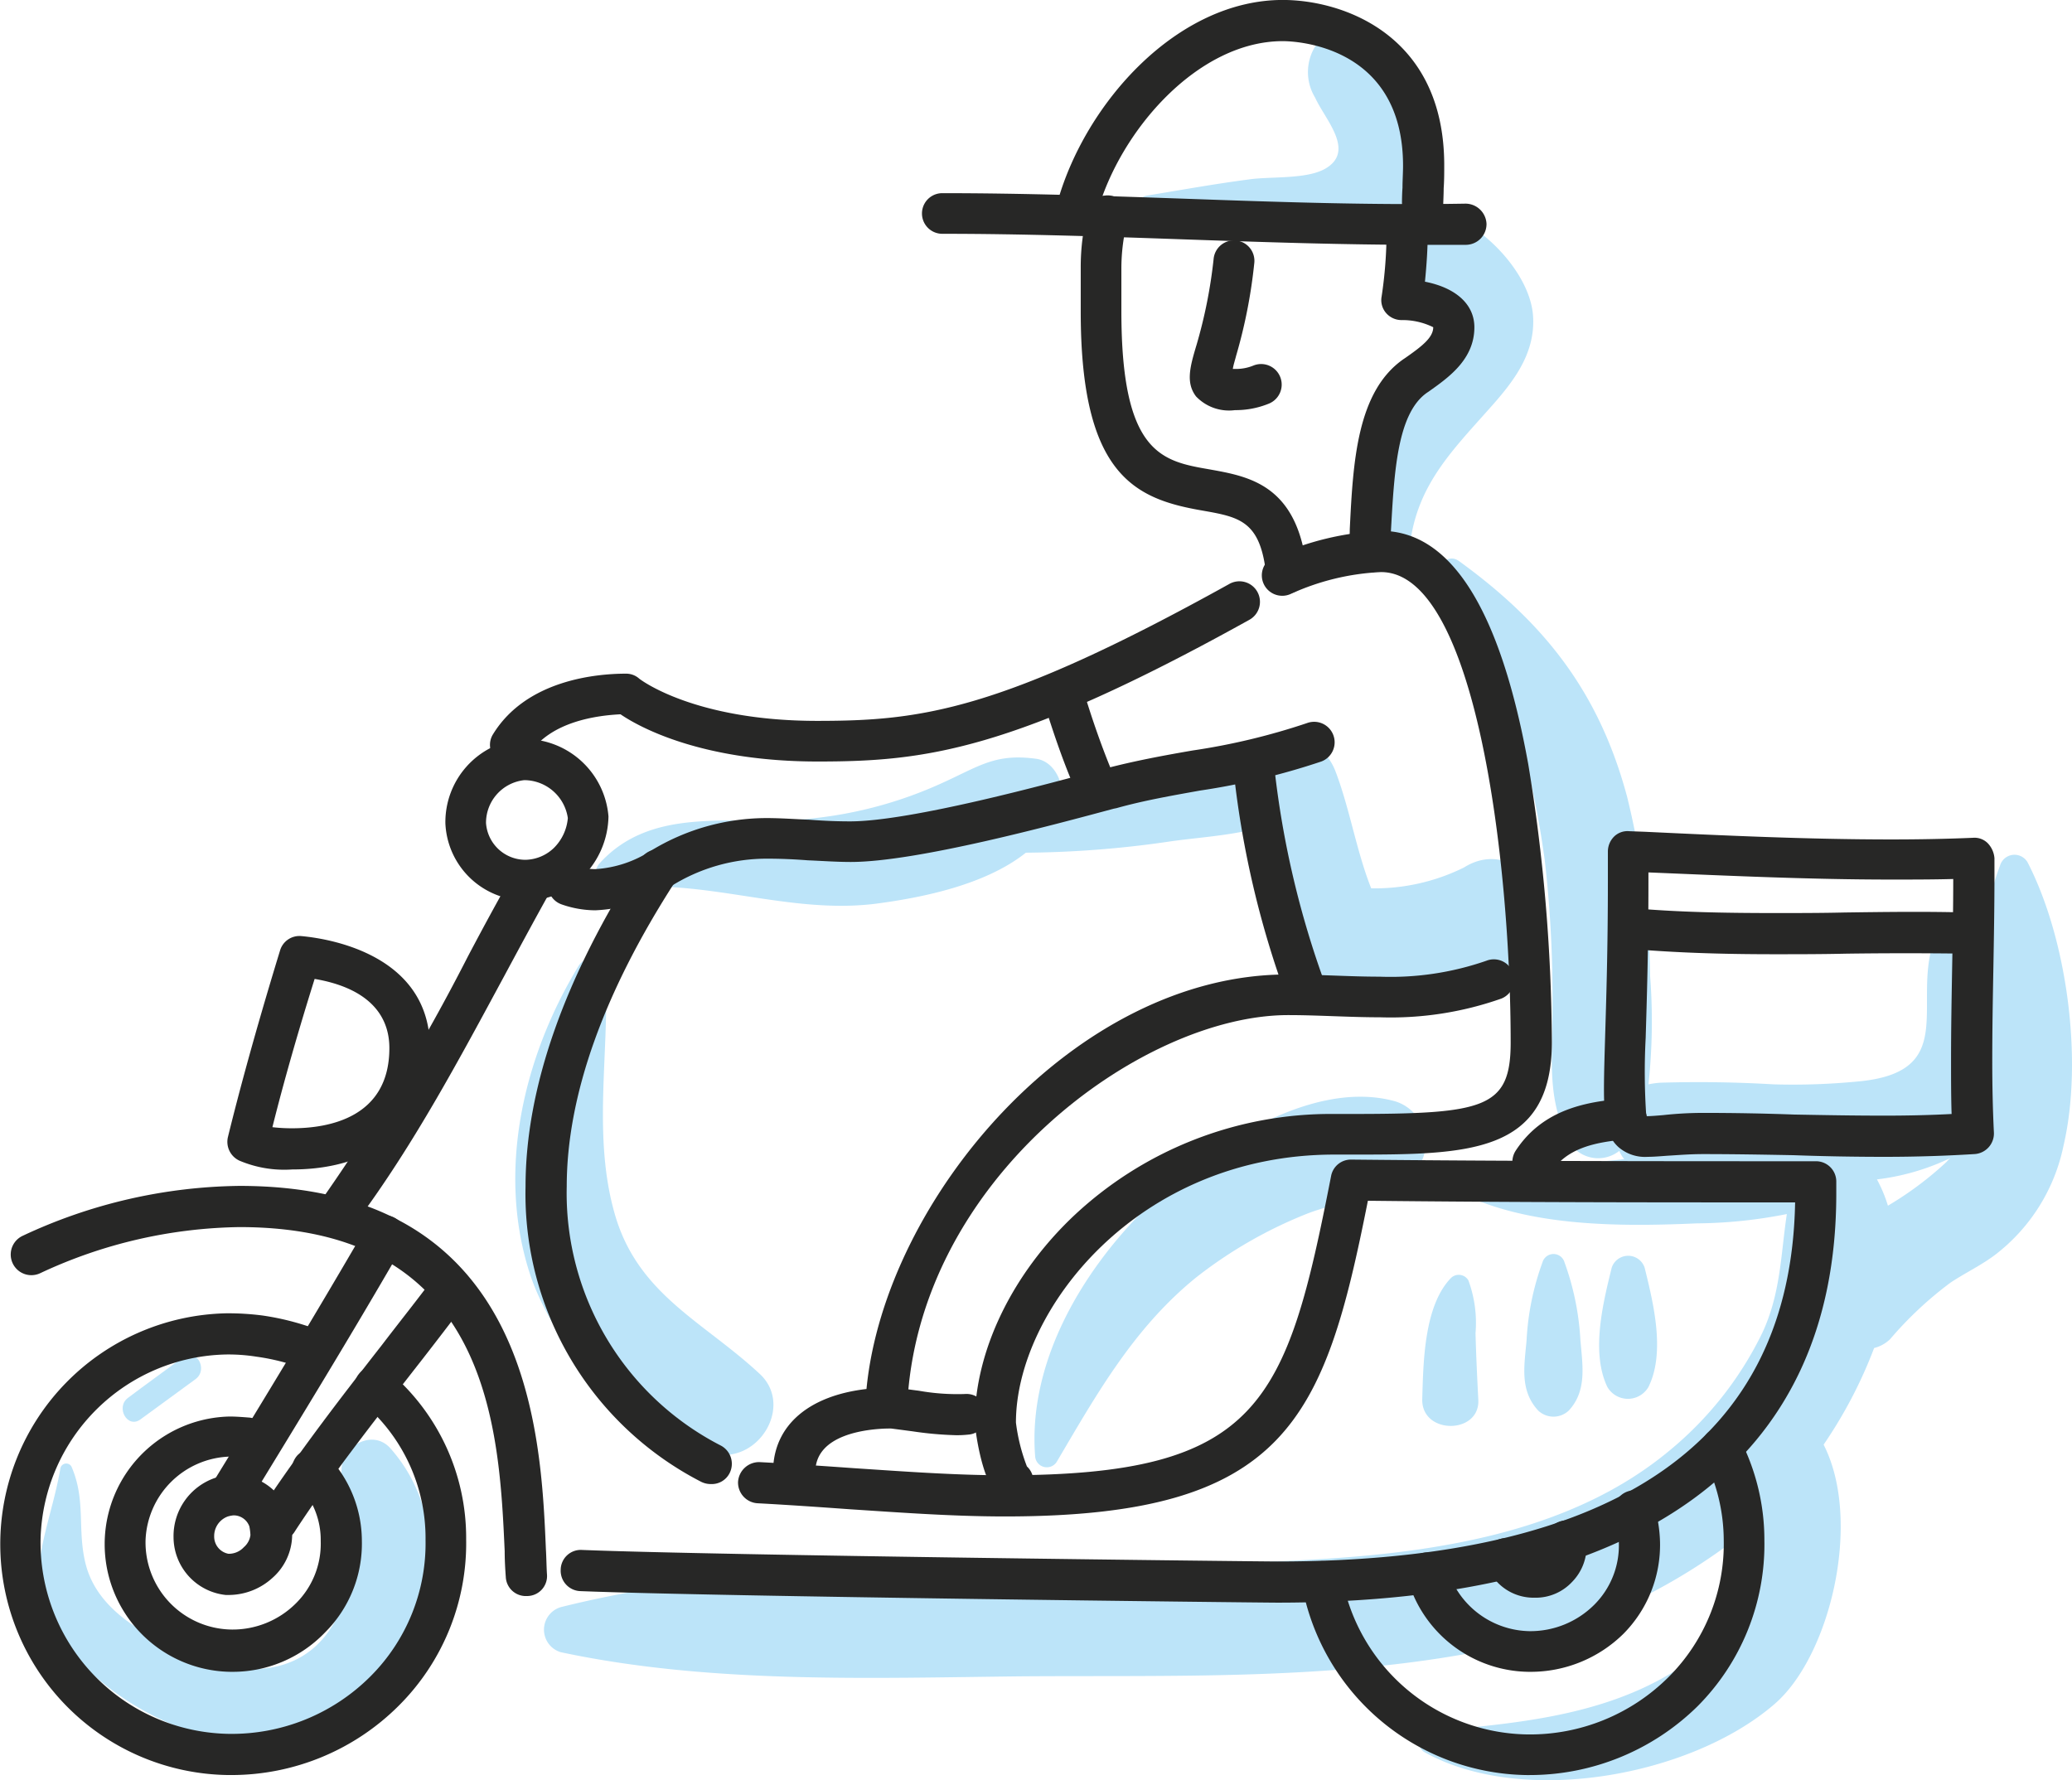
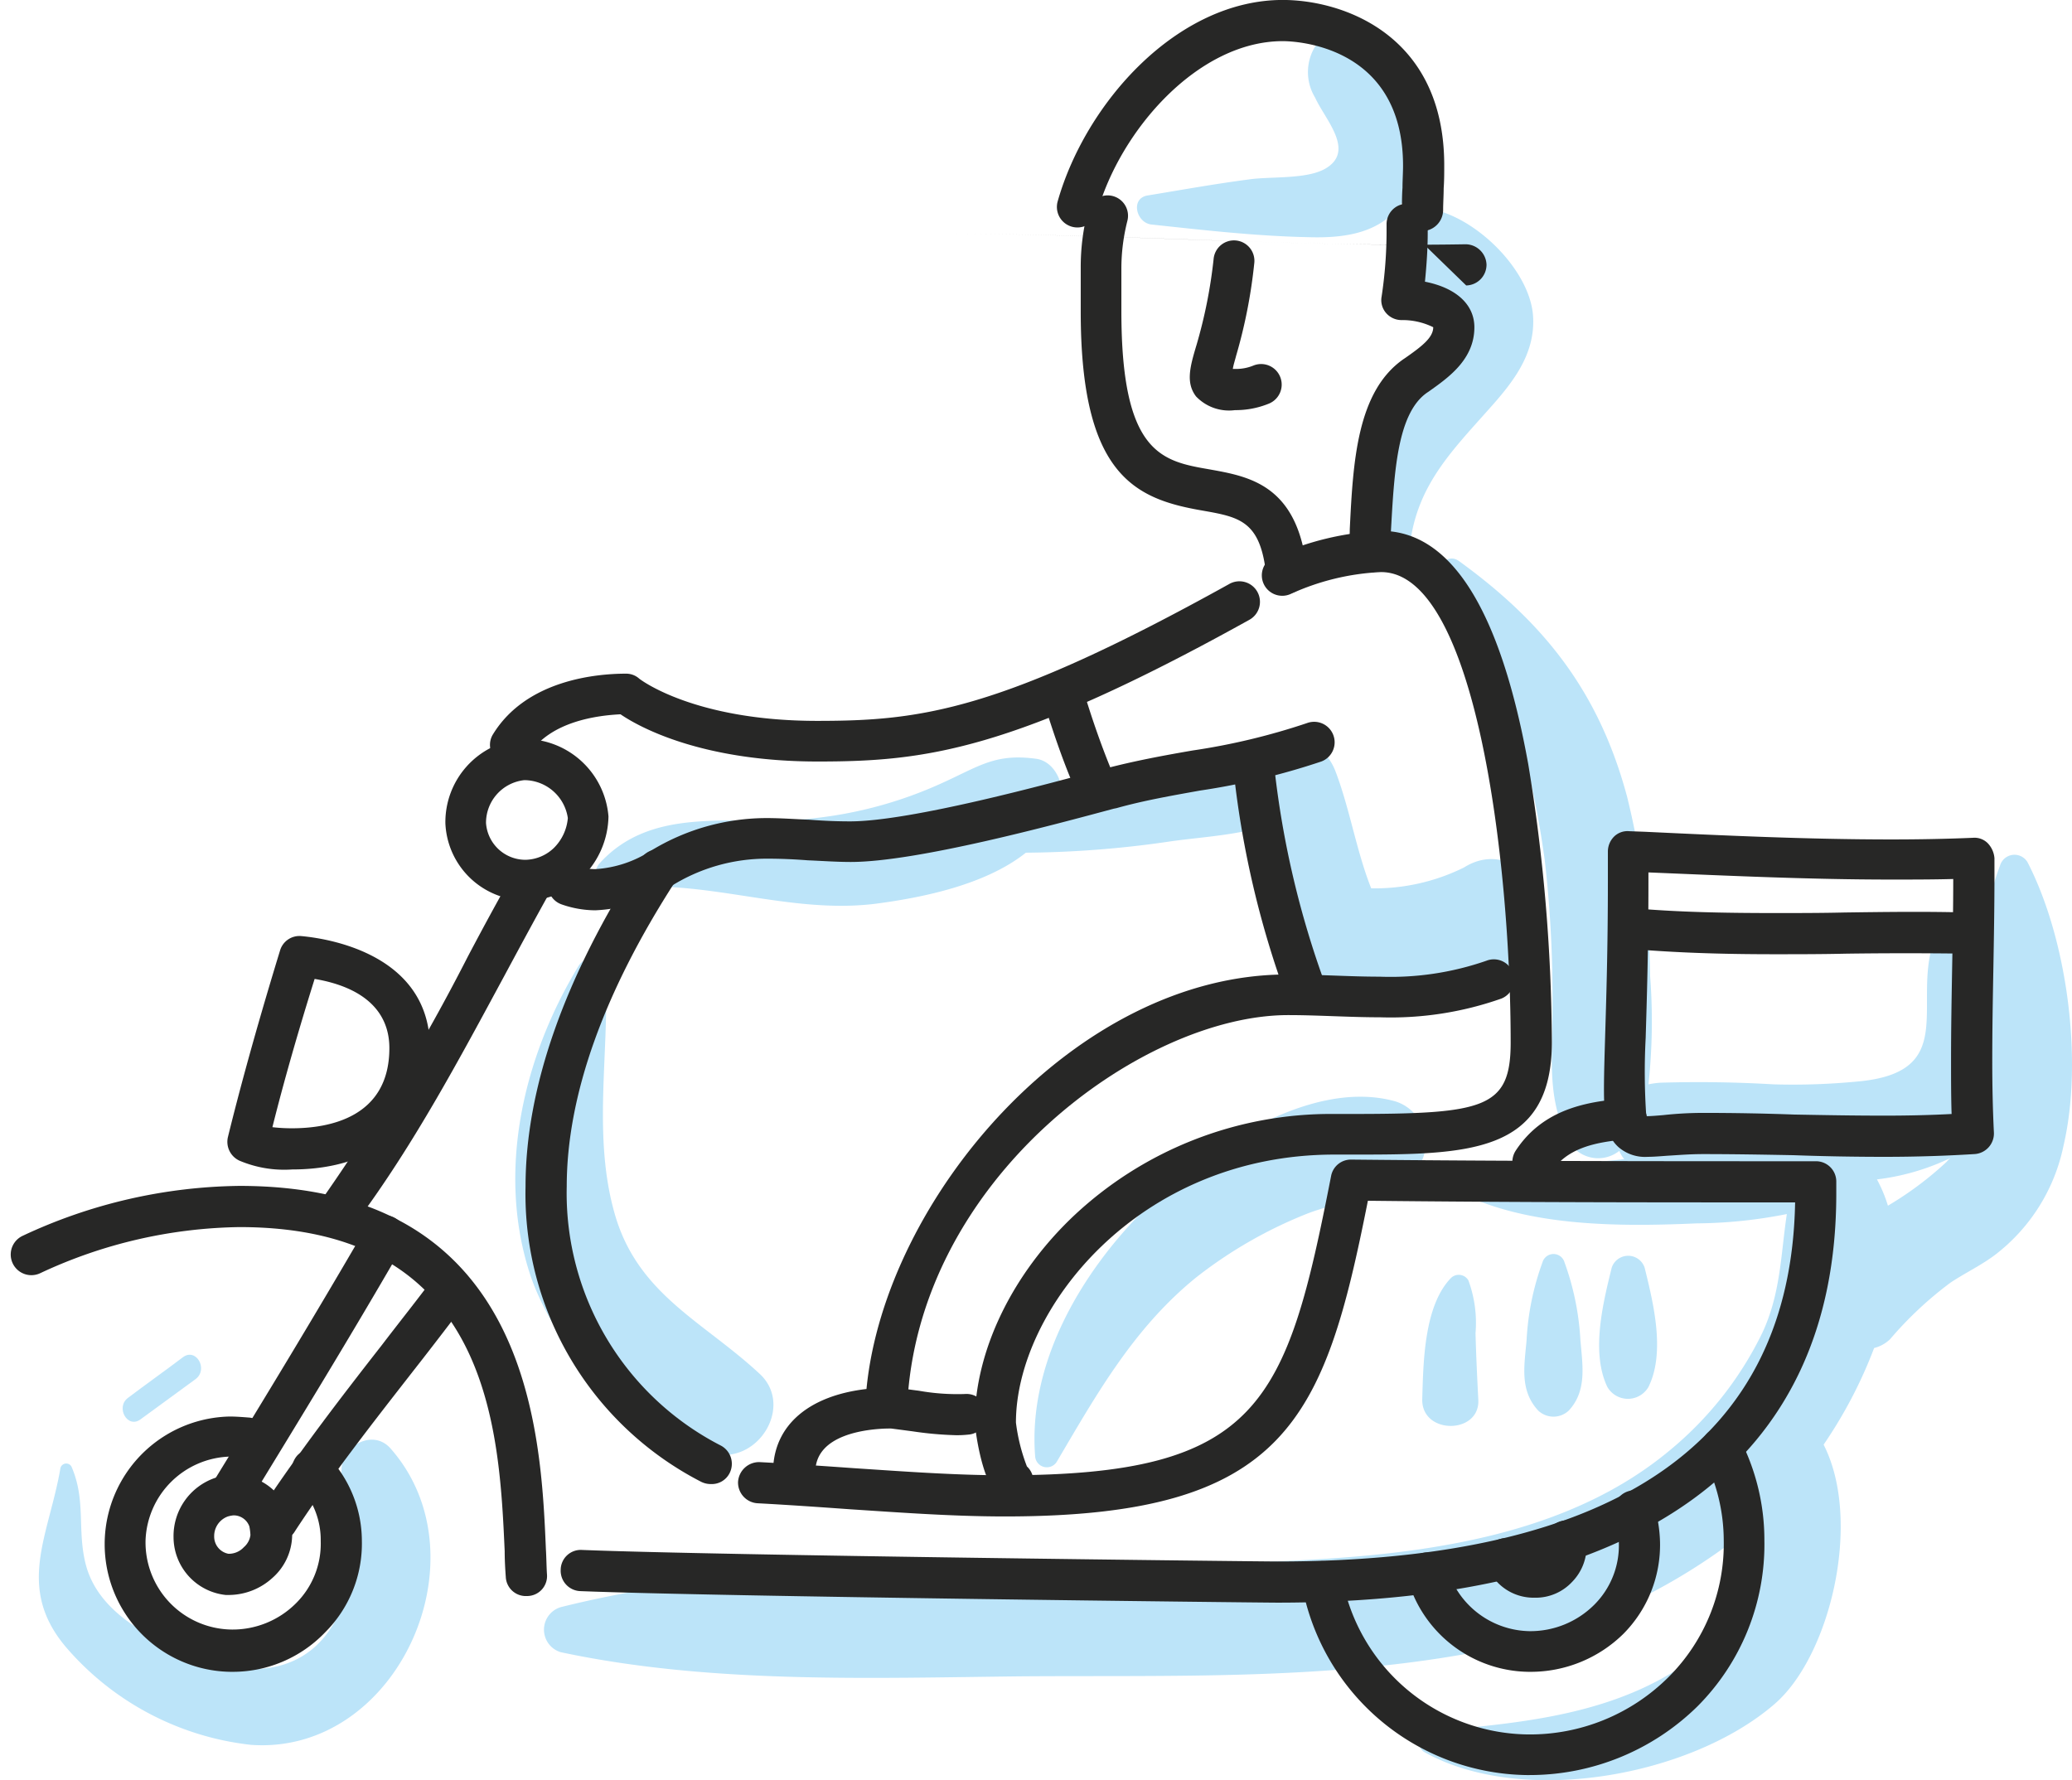
<svg xmlns="http://www.w3.org/2000/svg" id="KNO_Benefit_Icons_Mobilität-04" width="149.708" height="128.634" viewBox="0 0 149.708 128.634">
  <g id="Gruppe_298" data-name="Gruppe 298" transform="translate(2.807 2.142)">
    <g id="Gruppe_287" data-name="Gruppe 287" transform="translate(0 101.894)">
      <path id="Pfad_216" data-name="Pfad 216" d="M93.773,350.745c-1.27-1.428-3.452-.2-3.531,1.468-.2,3.531,1.349,7.181-.238,10.554-1.984,4.206-6.229,4.682-10.236,3.055-3.253-1.309-7.1-3.134-8.014-6.705-.635-2.5.04-4.6-1.032-7.062a.432.432,0,0,0-.794.119c-.833,4.88-3.253,8.61.4,12.934A20.606,20.606,0,0,0,83.7,372.17C94.289,372.924,100.717,358.6,93.773,350.745Z" transform="translate(-68.369 -350.117)" fill="#bce4f9" />
    </g>
    <g id="Gruppe_288" data-name="Gruppe 288" transform="translate(6.055 95.756)">
      <path id="Pfad_217" data-name="Pfad 217" d="M87.982,334.826c-1.309.992-2.658,1.944-3.968,2.936-.913.674-.04,2.262.913,1.547,1.309-.952,2.658-1.944,3.968-2.9C89.846,335.7,88.934,334.111,87.982,334.826Z" transform="translate(-83.629 -334.645)" fill="#bce4f9" />
    </g>
    <g id="Gruppe_289" data-name="Gruppe 289" transform="translate(36.499 38.22)">
      <path id="Pfad_218" data-name="Pfad 218" d="M267.541,211.558a1.092,1.092,0,0,0-1.984.278,18.607,18.607,0,0,0-.952,3.531c-1.389-.873-3.095.079-3.69,1.547-1.865,4.563,1.785,9.681-5.317,10.474a48.61,48.61,0,0,1-6.388.238c-2.7-.159-5.436-.2-8.173-.119a5.8,5.8,0,0,0-.873.119,42.873,42.873,0,0,0,.119-7.816,57.278,57.278,0,0,0-1.666-12.974c-2.023-7.538-5.951-12.537-12.141-17.021-.992-.714-1.944.794-1.23,1.587,4.483,5.237,6.507,13.331,7.419,20a85.847,85.847,0,0,1,.555,11.069c0,3.372-.4,6.229,1.19,9.284a2.458,2.458,0,0,0,3.65.674,1.832,1.832,0,0,0,.357.6c-.119,0-.278.04-.357.04-3.769.436-7.737.317-11.387,1.468a.5.5,0,0,0-.119.913c4.959,2.5,11.7,2.46,17.1,2.222a34.428,34.428,0,0,0,6.507-.674c-.436,2.857-.436,5.753-1.785,8.61a25.376,25.376,0,0,1-6.705,8.491c-6.864,5.713-16.227,7.261-24.877,7.816-18.171,1.151-37.414-.952-55.228,3.491a1.7,1.7,0,0,0,0,3.253c10.792,2.3,22.337,1.865,33.288,1.746,10.752-.079,21.7.278,32.375-1.666a43.141,43.141,0,0,0,19.243-8.253c.317,3.214.079,6.269-3.055,8.61-5.555,4.126-12.458,4.682-19.044,5.277a.813.813,0,0,0-.4,1.508c7.1,3.968,19.243,1.746,25.273-3.452,4.047-3.452,6.388-13.252,3.571-18.767a33.175,33.175,0,0,0,3.65-6.983,2.533,2.533,0,0,0,1.151-.635,26.645,26.645,0,0,1,4.364-4.087c1.071-.714,2.262-1.27,3.293-2.063a13.3,13.3,0,0,0,4.88-7.856C271.588,225.881,270.4,217.073,267.541,211.558Zm-5.832,21.663a24.645,24.645,0,0,1-4.245,3.174,10.133,10.133,0,0,0-.794-1.9,16.959,16.959,0,0,0,5.316-1.547A1.834,1.834,0,0,0,261.709,233.221Z" transform="translate(-160.362 -189.629)" fill="#bce4f9" />
    </g>
    <g id="Gruppe_290" data-name="Gruppe 290" transform="translate(99.954 89.985)">
      <path id="Pfad_219" data-name="Pfad 219" d="M324.147,324.306a8.882,8.882,0,0,0-.516-3.809.806.806,0,0,0-1.27-.159c-1.944,2.023-1.984,6.11-2.063,8.729s4.245,2.579,4.047,0C324.266,327.52,324.187,325.893,324.147,324.306Z" transform="translate(-320.297 -320.101)" fill="#bce4f9" />
    </g>
    <g id="Gruppe_291" data-name="Gruppe 291" transform="translate(107.33 88.477)">
      <path id="Pfad_220" data-name="Pfad 220" d="M342.939,322.529a19.509,19.509,0,0,0-1.151-5.634.827.827,0,0,0-1.587,0,19.244,19.244,0,0,0-1.151,5.634c-.159,1.825-.516,3.61.833,5.078a1.606,1.606,0,0,0,2.222,0C343.415,326.179,343.1,324.394,342.939,322.529Z" transform="translate(-338.887 -316.3)" fill="#bce4f9" />
    </g>
    <g id="Gruppe_292" data-name="Gruppe 292" transform="translate(112.735 88.606)">
      <path id="Pfad_221" data-name="Pfad 221" d="M355.8,317.488a1.252,1.252,0,0,0-2.381,0c-.635,2.579-1.508,6.11-.317,8.61a1.714,1.714,0,0,0,2.976,0C357.307,323.6,356.435,320.067,355.8,317.488Z" transform="translate(-352.511 -316.625)" fill="#bce4f9" />
    </g>
    <g id="Gruppe_293" data-name="Gruppe 293" transform="translate(40.199 51.156)">
      <path id="Pfad_222" data-name="Pfad 222" d="M232.46,231.624a14.562,14.562,0,0,1-6.705,1.508c-1.071-2.7-1.547-5.753-2.579-8.451-.714-1.9-2.857-3.174-4.8-1.984-2.619.2-5.277,1.468-7.776,2.262-2.5.754-4.959,1.547-7.419,2.381.04-.159.119-.278.159-.436.317-1.19-.4-2.936-1.785-3.134-2.936-.4-4.087.516-6.705,1.706a30.029,30.029,0,0,1-10.633,2.7c-4.959.317-10.514-.913-14.2,3.134a1.126,1.126,0,0,0,1.071,1.865c6.348-.873,12.418,1.865,18.846,1.071,3.333-.436,7.935-1.349,10.871-3.69a74.681,74.681,0,0,0,10.276-.793c1.865-.278,4.047-.4,6.07-.873.516,4.126,1.349,9.641,4.761,11.188,3.65,1.666,11.189.2,14.482-1.785C240.633,235.751,236.7,228.966,232.46,231.624Z" transform="translate(-169.688 -222.235)" fill="#bce4f9" />
    </g>
    <g id="Gruppe_294" data-name="Gruppe 294" transform="translate(71.937 77.112)">
      <path id="Pfad_223" data-name="Pfad 223" d="M275.755,287.99c-6.229-1.746-14.045,3.69-18.211,7.9-4.563,4.6-8.332,11.069-7.816,17.735a.847.847,0,0,0,1.547.436c2.9-4.92,5.594-9.72,10.117-13.371a32.224,32.224,0,0,1,7.935-4.563c2.42-.952,5-1.071,7.181-2.5A3.141,3.141,0,0,0,275.755,287.99Z" transform="translate(-249.681 -287.655)" fill="#bce4f9" />
    </g>
    <g id="Gruppe_295" data-name="Gruppe 295" transform="translate(96.478 12.853)">
      <path id="Pfad_224" data-name="Pfad 224" d="M314.5,125.7a1.646,1.646,0,0,0-1.587,1.587c-.238,1.746.516,2.579,1.825,3.65.674.555,2.539,1.23,2.936,2.1.952,2.142-1.587,4.087-2.7,5.515-2.619,3.333-4.563,7.3-2.7,11.387.357.754,1.785.635,1.9-.238.6-4.007,2.976-6.427,5.555-9.324,1.746-1.944,3.452-4.007,3.293-6.785C322.829,129.981,318.148,125.577,314.5,125.7Z" transform="translate(-311.536 -125.694)" fill="#bce4f9" />
    </g>
    <g id="Gruppe_296" data-name="Gruppe 296" transform="translate(79.344)">
      <path id="Pfad_225" data-name="Pfad 225" d="M283.685,93.378a2.111,2.111,0,0,0-2.341.952,3.547,3.547,0,0,0-.119,3.888c.714,1.587,2.976,3.888.674,5.158-1.389.754-3.968.516-5.515.754-2.42.317-4.84.754-7.261,1.151-1.27.2-.833,1.984.278,2.1,3.729.4,7.5.833,11.268.913,2.5.079,5.078-.2,6.705-2.3C290.033,102.583,287.891,94.648,283.685,93.378Z" transform="translate(-268.35 -93.298)" fill="#bce4f9" />
    </g>
    <g id="Gruppe_297" data-name="Gruppe 297" transform="translate(34.428 67.137)">
      <path id="Pfad_226" data-name="Pfad 226" d="M172.781,292.5c-4.007-3.729-8.689-5.674-10.4-11.347-1.706-5.713-.436-11.744-.714-17.616a1.048,1.048,0,0,0-1.944-.516c-3.968,6.507-5.951,14.8-3.531,22.258,1.706,5.237,8.054,13.291,14.164,13.093C173.178,298.256,175.043,294.566,172.781,292.5Z" transform="translate(-155.142 -262.514)" fill="#bce4f9" />
    </g>
  </g>
  <g id="Gruppe_328" data-name="Gruppe 328" transform="translate(0 0)">
    <g id="Gruppe_299" data-name="Gruppe 299" transform="translate(0 94.904)">
-       <path id="Pfad_227" data-name="Pfad 227" d="M78,360.467h-.2a16.686,16.686,0,0,1-.159-33.367,19.332,19.332,0,0,1,2.619.159,18.882,18.882,0,0,1,4.4,1.19,1.5,1.5,0,0,1-1.111,2.777,15.6,15.6,0,0,0-3.73-.992,12.984,12.984,0,0,0-2.142-.159,13.688,13.688,0,0,0-13.45,13.252,13.825,13.825,0,0,0,13.609,14.164,14.171,14.171,0,0,0,10.236-4.166,13.594,13.594,0,0,0,3.968-9.84,12.783,12.783,0,0,0-4.6-9.959,1.458,1.458,0,0,1-.2-2.063,1.5,1.5,0,0,1,2.1-.2,15.732,15.732,0,0,1,5.634,12.18,16.561,16.561,0,0,1-4.84,11.982A17.11,17.11,0,0,1,78,360.467Z" transform="translate(-61.293 -327.1)" fill="#272726" />
-     </g>
+       </g>
    <g id="Gruppe_300" data-name="Gruppe 300" transform="translate(7.54 102.363)">
      <path id="Pfad_228" data-name="Pfad 228" d="M89.543,364.349h-.119a9.226,9.226,0,0,1-.079-18.449c.476,0,.952.04,1.468.079.436.079.833.159,1.23.238a1.482,1.482,0,0,1-.794,2.857,6.161,6.161,0,0,0-.913-.2,7.705,7.705,0,0,0-.952-.079,6.286,6.286,0,0,0-6.11,6.031,6.3,6.3,0,0,0,6.189,6.467,6.471,6.471,0,0,0,4.682-1.9,6.057,6.057,0,0,0,1.785-4.483,5.718,5.718,0,0,0-1.666-4.126,1.535,1.535,0,0,1,0-2.1,1.5,1.5,0,0,1,2.1,0,8.9,8.9,0,0,1,2.539,6.189,9.067,9.067,0,0,1-2.658,6.626A9.247,9.247,0,0,1,89.543,364.349Z" transform="translate(-80.297 -345.9)" fill="#272726" />
    </g>
    <g id="Gruppe_301" data-name="Gruppe 301" transform="translate(94.046 103.16)">
      <path id="Pfad_229" data-name="Pfad 229" d="M314.784,373.02h-.2a16.753,16.753,0,0,1-16.227-13.728,1.471,1.471,0,0,1,2.9-.516,13.824,13.824,0,0,0,13.371,11.308,14.172,14.172,0,0,0,10.236-4.166,13.594,13.594,0,0,0,3.968-9.84,13.276,13.276,0,0,0-1.468-6.031,1.458,1.458,0,0,1,.635-1.984,1.492,1.492,0,0,1,1.984.635,15.964,15.964,0,0,1,1.785,7.38,16.561,16.561,0,0,1-4.84,11.982A17.3,17.3,0,0,1,314.784,373.02Z" transform="translate(-298.332 -347.908)" fill="#272726" />
    </g>
    <g id="Gruppe_302" data-name="Gruppe 302" transform="translate(101.63 107.733)">
      <path id="Pfad_230" data-name="Pfad 230" d="M326.394,372.515h-.119a9.213,9.213,0,0,1-8.768-6.745,1.482,1.482,0,1,1,2.857-.794,6.311,6.311,0,0,0,5.951,4.6,6.536,6.536,0,0,0,4.682-1.9,6.058,6.058,0,0,0,1.785-4.483,6.756,6.756,0,0,0-.278-1.825,1.481,1.481,0,1,1,2.817-.913,10.1,10.1,0,0,1,.436,2.7,9.131,9.131,0,0,1-2.658,6.626A9.553,9.553,0,0,1,326.394,372.515Z" transform="translate(-317.445 -359.436)" fill="#272726" />
    </g>
    <g id="Gruppe_303" data-name="Gruppe 303" transform="translate(15.325 87.849)">
      <path id="Pfad_231" data-name="Pfad 231" d="M101.38,330.577a1.307,1.307,0,0,1-.754-.238,1.446,1.446,0,0,1-.476-2.023c3.491-5.674,7.221-11.823,10.95-18.251a1.484,1.484,0,1,1,2.579,1.468c-3.73,6.467-7.5,12.617-10.99,18.33A1.763,1.763,0,0,1,101.38,330.577Z" transform="translate(-99.92 -309.318)" fill="#272726" />
    </g>
    <g id="Gruppe_304" data-name="Gruppe 304" transform="translate(18.656 91.62)">
      <path id="Pfad_232" data-name="Pfad 232" d="M109.777,338.533a1.431,1.431,0,0,1-.794-.238,1.51,1.51,0,0,1-.436-2.063c2.7-4.087,5.753-8.054,8.729-11.863,1.27-1.666,2.579-3.293,3.809-4.959a1.472,1.472,0,1,1,2.341,1.785c-1.27,1.666-2.539,3.333-3.849,5-2.936,3.769-5.991,7.657-8.61,11.665A1.348,1.348,0,0,1,109.777,338.533Z" transform="translate(-108.315 -318.824)" fill="#272726" />
    </g>
    <g id="Gruppe_305" data-name="Gruppe 305" transform="translate(12.539 106.569)">
      <path id="Pfad_233" data-name="Pfad 233" d="M96.945,365.189h-.278a4.216,4.216,0,0,1-3.769-4.166,4.444,4.444,0,0,1,2.976-4.285,4.736,4.736,0,0,1,1.468-.238,4.141,4.141,0,0,1,4.007,3.293,9.531,9.531,0,0,1,.119,1.111,4.188,4.188,0,0,1-1.428,3.055A4.709,4.709,0,0,1,96.945,365.189Zm-.119-5.674a1.5,1.5,0,0,0-.992,1.428,1.265,1.265,0,0,0,1.032,1.27,1.475,1.475,0,0,0,1.111-.476,1.385,1.385,0,0,0,.476-.873,3.956,3.956,0,0,0-.079-.635,1.207,1.207,0,0,0-1.151-.793A2.28,2.28,0,0,0,96.826,359.515Z" transform="translate(-92.898 -356.5)" fill="#272726" />
    </g>
    <g id="Gruppe_306" data-name="Gruppe 306" transform="translate(107.32 109.873)">
      <path id="Pfad_234" data-name="Pfad 234" d="M335.363,370.411h-.079a3.621,3.621,0,0,1-3.412-2.381,1.468,1.468,0,0,1,2.777-.952.649.649,0,0,0,.674.4.924.924,0,0,0,.6-.278.829.829,0,0,0,.238-.6,1.515,1.515,0,0,1,1.19-1.746,1.446,1.446,0,0,1,1.706,1.19,1.222,1.222,0,0,1,.04.4,3.672,3.672,0,0,1-1.032,2.817A3.6,3.6,0,0,1,335.363,370.411Z" transform="translate(-331.788 -364.828)" fill="#272726" />
    </g>
    <g id="Gruppe_307" data-name="Gruppe 307" transform="translate(0.769 85.699)">
      <path id="Pfad_235" data-name="Pfad 235" d="M100.474,333.538a1.449,1.449,0,0,1-1.468-1.389c-.04-.555-.079-1.19-.079-1.865-.4-8.768-1.032-23.409-19.163-23.409a34.982,34.982,0,0,0-14.4,3.333,1.491,1.491,0,1,1-1.27-2.7,37.777,37.777,0,0,1,15.672-3.61c20.988,0,21.782,17.735,22.139,26.265.04.635.04,1.27.079,1.825a1.443,1.443,0,0,1-1.389,1.547Z" transform="translate(-63.231 -303.9)" fill="#272726" />
    </g>
    <g id="Gruppe_308" data-name="Gruppe 308" transform="translate(40.51 83.795)">
      <path id="Pfad_236" data-name="Pfad 236" d="M215.174,331.118c-1.349,0-40.271-.436-50.348-.833a1.474,1.474,0,0,1-1.428-1.547,1.451,1.451,0,0,1,1.547-1.428c10.078.4,48.88.833,50.229.833,24.519,0,37.1-8.729,37.414-25.948-9.84,0-20.235,0-30.868-.119-3.134,15.791-5.872,22.813-26.226,22.813-3.73,0-7.5-.278-11.149-.516-2.222-.159-4.483-.317-6.705-.436a1.5,1.5,0,0,1-1.428-1.547,1.526,1.526,0,0,1,1.547-1.428c2.262.119,4.563.278,6.785.436,3.61.238,7.34.516,10.95.516,18.449,0,20.354-5.2,23.567-21.623a1.455,1.455,0,0,1,1.468-1.19c11.546.119,22.893.119,33.566.119a1.465,1.465,0,0,1,1.468,1.468v.873C255.564,320.882,241.6,331.118,215.174,331.118Z" transform="translate(-163.396 -299.1)" fill="#272726" />
    </g>
    <g id="Gruppe_309" data-name="Gruppe 309" transform="translate(23.123 62.139)">
      <path id="Pfad_237" data-name="Pfad 237" d="M121.052,271.173a1.428,1.428,0,0,1-.873-.278,1.468,1.468,0,0,1-.317-2.063,147.382,147.382,0,0,0,10.395-17.338c1.111-2.1,2.222-4.166,3.412-6.229a1.484,1.484,0,0,1,2.579,1.468c-1.151,2.063-2.262,4.126-3.372,6.189-3.214,5.951-6.507,12.141-10.633,17.7A1.688,1.688,0,0,1,121.052,271.173Z" transform="translate(-119.573 -244.518)" fill="#272726" />
    </g>
    <g id="Gruppe_310" data-name="Gruppe 310" transform="translate(37.972 61.384)">
      <path id="Pfad_238" data-name="Pfad 238" d="M170.41,288.474a1.556,1.556,0,0,1-.714-.159A23.384,23.384,0,0,1,157,266.97c0-7.142,2.817-15.116,8.332-23.686a1.491,1.491,0,0,1,2.5,1.627c-5.2,8.054-7.856,15.513-7.856,22.06A20.5,20.5,0,0,0,171.124,285.7a1.49,1.49,0,0,1,.6,2.023A1.439,1.439,0,0,1,170.41,288.474Z" transform="translate(-157 -242.615)" fill="#272726" />
    </g>
    <g id="Gruppe_311" data-name="Gruppe 311" transform="translate(32.178 53.403)">
      <path id="Pfad_239" data-name="Pfad 239" d="M148.23,234.165h-.079a5.827,5.827,0,0,1-5.753-5.555,6.03,6.03,0,0,1,5.475-6.11h.357a6.092,6.092,0,0,1,5.951,5.594,6.317,6.317,0,0,1-1.825,4.325A5.672,5.672,0,0,1,148.23,234.165Zm-.159-8.689a3.1,3.1,0,0,0-2.738,3.095,2.855,2.855,0,0,0,2.857,2.658,3.036,3.036,0,0,0,2.063-.873,3.45,3.45,0,0,0,.992-2.142,3.2,3.2,0,0,0-3.015-2.738Z" transform="translate(-142.395 -222.5)" fill="#272726" />
    </g>
    <g id="Gruppe_312" data-name="Gruppe 312" transform="translate(35.401 42.024)">
      <path id="Pfad_240" data-name="Pfad 240" d="M152.02,207.1a1.531,1.531,0,0,1-.794-.238,1.446,1.446,0,0,1-.476-2.023c2.42-3.928,7.5-4.364,9.6-4.364a1.422,1.422,0,0,1,.952.357c.04.04,3.928,3.055,12.855,3.055,7.459,0,13.172-.674,29.757-9.879a1.484,1.484,0,1,1,1.468,2.579c-17.14,9.522-23.488,10.236-31.185,10.236-8.332,0-12.855-2.46-14.244-3.412-1.587.079-5.078.476-6.626,2.936A1.494,1.494,0,0,1,152.02,207.1Z" transform="translate(-150.52 -193.818)" fill="#272726" />
    </g>
    <g id="Gruppe_313" data-name="Gruppe 313" transform="translate(39.589 52.164)">
      <path id="Pfad_241" data-name="Pfad 241" d="M164.5,232.994a7.472,7.472,0,0,1-2.46-.436,1.481,1.481,0,1,1,1.032-2.777,4.494,4.494,0,0,0,1.428.238,8.326,8.326,0,0,0,4.047-1.349,16.047,16.047,0,0,1,8.332-2.341c1.032,0,2.063.079,3.095.119,1.032.079,1.984.119,2.936.119,4.364,0,14.442-2.738,18.211-3.769l.2-.04c2.1-.555,4.245-.952,6.308-1.309a47.682,47.682,0,0,0,8.292-1.984,1.481,1.481,0,0,1,1.032,2.777,51.139,51.139,0,0,1-8.768,2.1c-1.984.357-4.047.714-6.031,1.27l-.2.04c-4.285,1.151-14.244,3.849-19,3.849-1.032,0-2.1-.079-3.095-.119-1.032-.079-1.984-.119-2.936-.119a13,13,0,0,0-6.943,1.984A11.047,11.047,0,0,1,164.5,232.994Z" transform="translate(-161.076 -219.376)" fill="#272726" />
    </g>
    <g id="Gruppe_314" data-name="Gruppe 314" transform="translate(75.361 48.855)">
      <path id="Pfad_242" data-name="Pfad 242" d="M254.793,219.87a1.463,1.463,0,0,1-1.349-.913c-.913-2.142-1.587-4.245-2.142-5.991a1.494,1.494,0,0,1,2.857-.873c.516,1.706,1.19,3.73,2.023,5.753a1.487,1.487,0,0,1-.794,1.944A3.063,3.063,0,0,1,254.793,219.87Z" transform="translate(-251.236 -211.036)" fill="#272726" />
    </g>
    <g id="Gruppe_315" data-name="Gruppe 315" transform="translate(70.427 38.366)">
      <path id="Pfad_243" data-name="Pfad 243" d="M241.577,254.786a1.667,1.667,0,0,1-.833-.238c-1.508-.992-1.944-5.436-1.944-5.515,0-5.158,2.7-10.752,7.221-15a27.121,27.121,0,0,1,18.727-7.3h1.19c9.681,0,11.585-.4,11.585-5.158,0-13.133-2.539-34-9.363-34a17.551,17.551,0,0,0-6.546,1.587,1.474,1.474,0,1,1-1.19-2.7,20.8,20.8,0,0,1,7.737-1.865c5.039,0,8.61,5.674,10.633,16.862a126.671,126.671,0,0,1,1.706,20.076c0,8.133-6.11,8.133-14.521,8.133h-1.19c-14.244,0-23.012,11.268-23.012,19.362a13.289,13.289,0,0,0,.794,3.174,1.448,1.448,0,0,1,.2,1.9A1.273,1.273,0,0,1,241.577,254.786Zm1.071-2.46Z" transform="translate(-238.8 -184.6)" fill="#272726" />
    </g>
    <g id="Gruppe_316" data-name="Gruppe 316" transform="translate(55.864 69.338)">
      <path id="Pfad_244" data-name="Pfad 244" d="M203.6,301h-.079a1.474,1.474,0,0,1-1.428-1.547c.119-3.174,2.619-5.277,6.745-5.753,1.349-13.807,15.116-29.955,30.391-29.955,1.151,0,2.262.04,3.412.079,1.071.04,2.182.079,3.253.079a21.087,21.087,0,0,0,7.737-1.151,1.47,1.47,0,0,1,1.071,2.738,24.018,24.018,0,0,1-8.768,1.349c-1.111,0-2.222-.04-3.333-.079s-2.182-.079-3.293-.079c-10.633,0-26.9,11.942-27.535,28.447a1.5,1.5,0,0,1-1.428,1.428c-1.547.04-5.118.436-5.2,3.055A1.614,1.614,0,0,1,203.6,301Z" transform="translate(-202.096 -262.664)" fill="#272726" />
    </g>
    <g id="Gruppe_317" data-name="Gruppe 317" transform="translate(89.146 54.261)">
      <path id="Pfad_245" data-name="Pfad 245" d="M291.186,243.443a1.494,1.494,0,0,1-1.389-.952,68.61,68.61,0,0,1-3.809-16.188,1.472,1.472,0,0,1,1.309-1.627,1.424,1.424,0,0,1,1.627,1.309,66.826,66.826,0,0,0,3.65,15.513,1.468,1.468,0,0,1-.873,1.9A2.44,2.44,0,0,1,291.186,243.443Z" transform="translate(-285.981 -224.662)" fill="#272726" />
    </g>
    <g id="Gruppe_318" data-name="Gruppe 318" transform="translate(62.762 100.253)">
      <path id="Pfad_246" data-name="Pfad 246" d="M225.758,344.041a25.625,25.625,0,0,1-3.095-.278c-.6-.079-1.19-.159-1.825-.238a1.473,1.473,0,0,1,.238-2.936c.674.04,1.349.159,2.023.238a15.9,15.9,0,0,0,3.333.238,1.47,1.47,0,0,1,1.587,1.349A1.447,1.447,0,0,1,226.67,344,7.334,7.334,0,0,1,225.758,344.041Z" transform="translate(-219.482 -340.582)" fill="#272726" />
    </g>
    <g id="Gruppe_319" data-name="Gruppe 319" transform="translate(109.275 79.389)">
      <path id="Pfad_247" data-name="Pfad 247" d="M338.177,294.068a1.43,1.43,0,0,1-.794-.238,1.51,1.51,0,0,1-.436-2.063c1.944-2.976,5.078-3.571,7.9-3.769a1.524,1.524,0,0,1,1.587,1.349,1.47,1.47,0,0,1-1.349,1.587c-2.539.2-4.483.674-5.634,2.46A1.583,1.583,0,0,1,338.177,294.068Z" transform="translate(-336.715 -287.995)" fill="#272726" />
    </g>
    <g id="Gruppe_320" data-name="Gruppe 320" transform="translate(115.892 60.063)">
      <path id="Pfad_248" data-name="Pfad 248" d="M356.57,262.818a2.935,2.935,0,0,1-2.142-.714c-1.151-1.071-1.111-2.658-.952-7.935.079-2.658.2-6.308.2-11.228v-2.182a1.533,1.533,0,0,1,.436-1.071,1.382,1.382,0,0,1,1.111-.4l1.111.04c5.832.278,11.863.555,17.814.555,2.1,0,4.047-.04,5.912-.119a1.347,1.347,0,0,1,1.071.4,1.772,1.772,0,0,1,.476,1.071v1.349c0,2.222-.04,4.444-.079,6.665-.04,2.182-.079,4.4-.079,6.586,0,1.944.04,3.65.119,5.237a1.493,1.493,0,0,1-1.389,1.547c-1.944.119-4.087.2-6.507.2-2.182,0-4.444-.04-6.586-.119-2.143-.04-4.364-.079-6.507-.079-1.032,0-1.9.079-2.619.119C357.443,262.779,356.967,262.818,356.57,262.818Zm-.119-2.936c.278,0,.794-.04,1.23-.079a26.688,26.688,0,0,1,2.857-.159c2.222,0,4.444.04,6.586.119,2.142.04,4.325.079,6.507.079,1.785,0,3.372-.04,4.88-.119-.04-1.23-.04-2.5-.04-3.928,0-2.222.04-4.444.079-6.665.04-2.142.079-4.285.079-6.388-1.468.04-2.936.04-4.523.04-5.832,0-11.744-.278-17.5-.516v.635c0,5-.119,8.649-.2,11.347A46.408,46.408,0,0,0,356.451,259.882Z" transform="translate(-353.394 -239.285)" fill="#272726" />
    </g>
    <g id="Gruppe_321" data-name="Gruppe 321" transform="translate(116.8 65.656)">
      <path id="Pfad_249" data-name="Pfad 249" d="M367.116,256.682c-4.047,0-7.142-.119-10.078-.357a1.466,1.466,0,0,1-1.349-1.587,1.444,1.444,0,0,1,1.587-1.349c2.857.238,5.912.317,9.84.317,1.666,0,3.372,0,5.039-.04,2.936-.04,5.832-.079,8.808,0a1.474,1.474,0,0,1,1.468,1.508,1.491,1.491,0,0,1-1.468,1.468c-2.936-.04-5.832-.04-8.729,0C370.488,256.682,368.782,256.682,367.116,256.682Z" transform="translate(-355.682 -253.382)" fill="#272726" />
    </g>
    <g id="Gruppe_322" data-name="Gruppe 322" transform="translate(16.43 67.638)">
      <path id="Pfad_250" data-name="Pfad 250" d="M107.385,275.248a8.311,8.311,0,0,1-3.809-.635,1.5,1.5,0,0,1-.833-1.706c.516-2.1,1.666-6.626,3.769-13.49a1.46,1.46,0,0,1,1.547-1.032c2.182.2,9.284,1.428,9.284,8.094C117.344,271.876,113.535,275.248,107.385,275.248Zm-1.428-3.055a12.152,12.152,0,0,0,1.428.079c2.619,0,7.023-.754,7.023-5.793,0-2.658-1.865-4.4-5.4-5C107.464,266.4,106.512,269.971,105.957,272.193Z" transform="translate(-102.705 -258.377)" fill="#272726" />
    </g>
    <g id="Gruppe_323" data-name="Gruppe 323" transform="translate(78.084 14.119)">
      <path id="Pfad_251" data-name="Pfad 251" d="M272.978,152.336a1.468,1.468,0,0,1-1.468-1.349c-.4-3.968-1.9-4.245-4.6-4.721-4.84-.833-8.808-2.5-8.808-14.363v-3.174a16.113,16.113,0,0,1,.516-4.126,1.472,1.472,0,0,1,2.857.714,14.045,14.045,0,0,0-.436,3.372v3.174c0,10.316,2.936,10.831,6.388,11.427,2.857.516,6.388,1.111,7.023,7.34a1.5,1.5,0,0,1-1.309,1.627C273.058,152.336,273.018,152.336,272.978,152.336Z" transform="translate(-258.1 -123.487)" fill="#272726" />
    </g>
    <g id="Gruppe_324" data-name="Gruppe 324" transform="translate(97.444 14.718)">
      <path id="Pfad_252" data-name="Pfad 252" d="M308.365,151.659h-.079a1.466,1.466,0,0,1-1.389-1.547c.04-.516.079-1.071.079-1.587.238-4.88.516-9.959,3.888-12.3l.119-.079c1.19-.833,2.023-1.468,2.023-2.222a5.016,5.016,0,0,0-2.3-.516,1.476,1.476,0,0,1-1.111-.516,1.416,1.416,0,0,1-.317-1.19,31.689,31.689,0,0,0,.357-4.642v-.555A1.474,1.474,0,0,1,311.1,125a1.449,1.449,0,0,1,1.508,1.468v.635c0,1.151-.079,2.3-.2,3.531,2.222.436,3.571,1.627,3.571,3.293,0,2.341-1.9,3.65-3.293,4.642l-.119.079c-2.182,1.508-2.381,5.832-2.619,10.038-.04.555-.04,1.071-.079,1.627A1.509,1.509,0,0,1,308.365,151.659Z" transform="translate(-306.895 -124.996)" fill="#272726" />
    </g>
    <g id="Gruppe_325" data-name="Gruppe 325" transform="translate(66.618 13.966)">
-       <path id="Pfad_253" data-name="Pfad 253" d="M265.5,126.829c-5.832,0-11.744-.2-17.457-.4s-11.585-.4-17.378-.4a1.468,1.468,0,0,1,0-2.936c5.832,0,11.744.2,17.5.4,6.665.238,13.529.476,20.314.357a1.525,1.525,0,0,1,1.508,1.468,1.5,1.5,0,0,1-1.468,1.508Z" transform="translate(-229.2 -123.1)" fill="#272726" />
+       <path id="Pfad_253" data-name="Pfad 253" d="M265.5,126.829c-5.832,0-11.744-.2-17.457-.4s-11.585-.4-17.378-.4c5.832,0,11.744.2,17.5.4,6.665.238,13.529.476,20.314.357a1.525,1.525,0,0,1,1.508,1.468,1.5,1.5,0,0,1-1.468,1.508Z" transform="translate(-229.2 -123.1)" fill="#272726" />
    </g>
    <g id="Gruppe_326" data-name="Gruppe 326" transform="translate(76.37)">
      <path id="Pfad_254" data-name="Pfad 254" d="M280.172,104.6a1.465,1.465,0,0,1-1.468-1.468c0-.555,0-1.111.04-1.666,0-.516.04-1.071.04-1.587,0-8.729-7.816-9.006-8.689-9.006-6.11,0-11.744,6.427-13.41,12.379a1.482,1.482,0,0,1-2.857-.794c2.023-7.142,8.649-14.561,16.267-14.561,4.325,0,11.665,2.5,11.665,11.942,0,.555,0,1.111-.04,1.666,0,.516-.04,1.071-.04,1.587A1.533,1.533,0,0,1,280.172,104.6Z" transform="translate(-253.78 -87.9)" fill="#272726" />
    </g>
    <g id="Gruppe_327" data-name="Gruppe 327" transform="translate(85.965 17.41)">
      <path id="Pfad_255" data-name="Pfad 255" d="M281.232,144.009a3.291,3.291,0,0,1-2.817-.992c-.754-.992-.436-2.142.04-3.729a35.5,35.5,0,0,0,1.23-6.189,1.477,1.477,0,1,1,2.936.317,37.392,37.392,0,0,1-1.309,6.665c-.079.317-.2.674-.238.952h.2a3.29,3.29,0,0,0,1.27-.238,1.485,1.485,0,1,1,1.151,2.738A6.322,6.322,0,0,1,281.232,144.009Zm-.278-2.381Z" transform="translate(-277.964 -131.782)" fill="#272726" />
    </g>
  </g>
</svg>